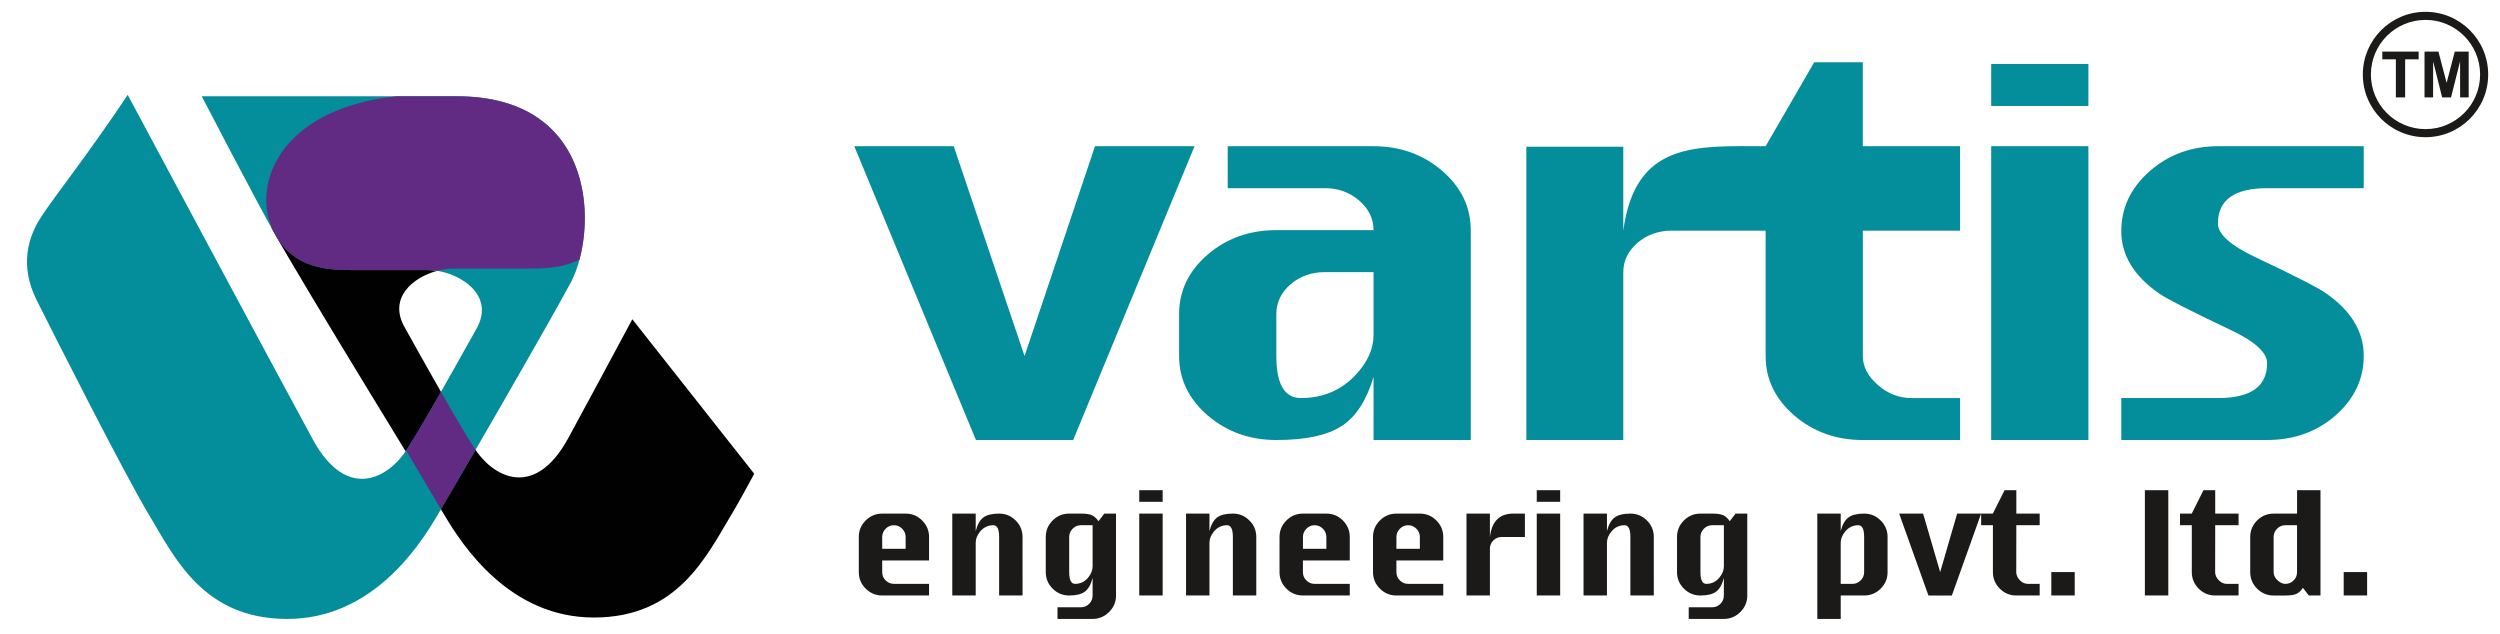
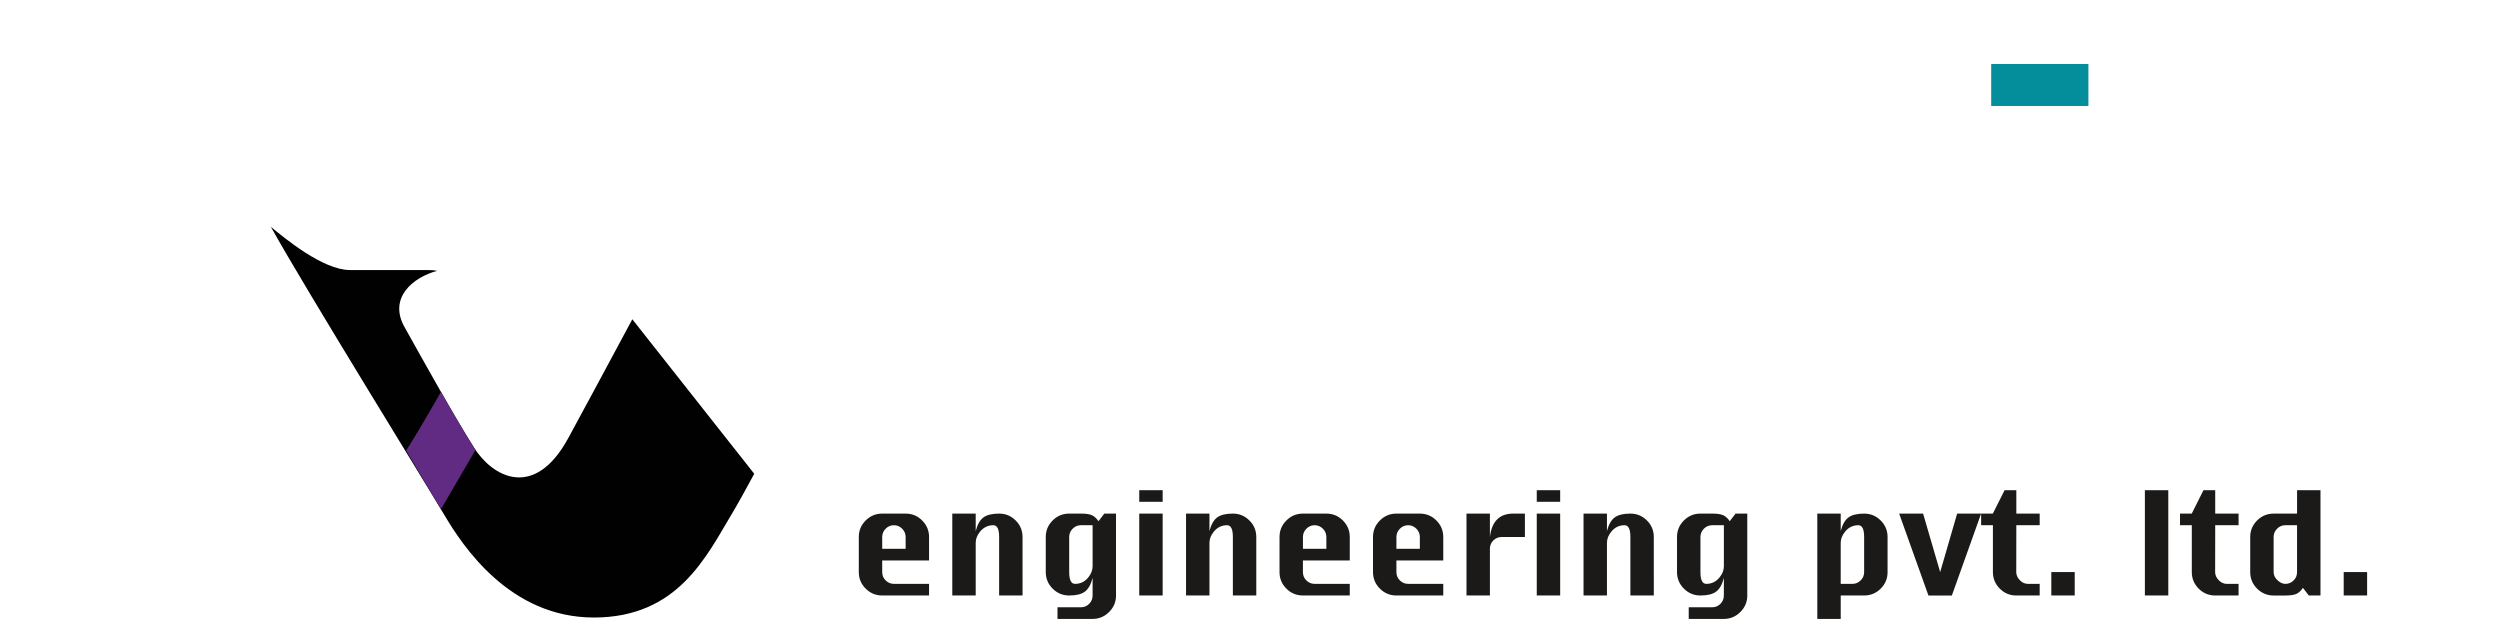
<svg xmlns="http://www.w3.org/2000/svg" version="1.1" id="Layer_1" x="0px" y="0px" width="211.5px" height="53.667px" viewBox="0 0 211.5 53.667" enable-background="new 0 0 211.5 53.667" xml:space="preserve">
  <g>
    <g>
      <path fill="#1B1A19" d="M200.258,50.379h-1.981v-1.98h1.981V50.379z M194.331,48.403v-3.969h-0.991    c-0.271,0-0.502,0.098-0.697,0.293c-0.196,0.196-0.294,0.43-0.294,0.701v2.975c0,0.259,0.115,0.494,0.343,0.701    c0.212,0.194,0.43,0.291,0.648,0.291c0.275,0,0.509-0.097,0.702-0.291C194.234,48.913,194.331,48.677,194.331,48.403z     M196.313,50.379h-0.991l-0.492-0.648c-0.174,0.256-0.362,0.428-0.565,0.517c-0.202,0.089-0.511,0.132-0.924,0.132h-0.991    c-0.543,0-1.01-0.193-1.399-0.581c-0.388-0.388-0.582-0.854-0.582-1.397v-2.972c0-0.544,0.194-1.011,0.582-1.397    c0.39-0.389,0.856-0.582,1.399-0.582h1.982v-1.98h1.981V50.379z M189.383,50.379h-1.976c-0.544,0-1.011-0.193-1.4-0.581    c-0.388-0.39-0.581-0.856-0.581-1.399v-3.965h-0.997V43.45h0.992l0.993-1.98h0.993v1.98h1.976v0.984h-1.976l-0.006,3.969    c0,0.248,0.101,0.475,0.304,0.682c0.202,0.208,0.432,0.311,0.688,0.311h0.99V50.379z M183.438,50.379h-1.981v-8.91h1.981V50.379z     M175.522,50.379h-1.981v-1.98h1.981V50.379z M172.557,50.379h-1.976c-0.544,0-1.011-0.193-1.4-0.581    c-0.388-0.39-0.581-0.856-0.581-1.399v-3.965h-0.997V43.45h0.992l0.993-1.98h0.993v1.98h1.976v0.984h-1.976l-0.006,3.969    c0,0.248,0.101,0.475,0.304,0.682c0.202,0.208,0.432,0.311,0.687,0.311h0.991V50.379z M167.603,43.45l-2.475,6.93h-1.981    l-2.48-6.93h2.027l1.444,4.949l1.436-4.949H167.603z M157.706,48.403v-2.975c0-0.663-0.165-0.994-0.493-0.994    c-0.452,0-0.824,0.182-1.117,0.541c-0.247,0.301-0.372,0.617-0.372,0.945v3.475h0.991c0.271,0,0.502-0.097,0.698-0.293    C157.609,48.907,157.706,48.673,157.706,48.403z M159.688,48.401c0,0.543-0.193,1.01-0.581,1.397    c-0.39,0.388-0.857,0.581-1.4,0.581h-1.982v1.982h-1.981V43.45h1.981v1.478c0.143-0.55,0.36-0.934,0.653-1.151    c0.29-0.217,0.733-0.326,1.329-0.326c0.543,0,1.011,0.193,1.4,0.582c0.388,0.387,0.581,0.854,0.581,1.397V48.401z M145.84,47.904    v-3.47h-0.991c-0.271,0-0.503,0.098-0.698,0.293c-0.195,0.196-0.293,0.43-0.293,0.701v2.975c0,0.662,0.166,0.992,0.499,0.992    c0.446,0,0.818-0.18,1.111-0.54C145.715,48.554,145.84,48.236,145.84,47.904z M147.821,50.379c0,0.541-0.196,1.007-0.586,1.396    s-0.855,0.586-1.396,0.586h-2.973v-0.985h1.981c0.274,0,0.508-0.097,0.7-0.29c0.193-0.196,0.291-0.432,0.291-0.707v-1.488    c-0.143,0.555-0.36,0.943-0.653,1.16c-0.29,0.22-0.733,0.328-1.329,0.328c-0.544,0-1.01-0.193-1.4-0.581    c-0.387-0.388-0.581-0.854-0.581-1.397v-2.972c0-0.544,0.194-1.011,0.581-1.397c0.391-0.389,0.856-0.582,1.4-0.582h0.991    c0.413,0,0.722,0.044,0.924,0.133c0.203,0.087,0.391,0.257,0.565,0.51l0.492-0.643h0.991V50.379z M139.912,50.379h-1.981v-4.953    c0-0.661-0.164-0.992-0.493-0.992c-0.452,0-0.824,0.182-1.117,0.539c-0.247,0.303-0.372,0.617-0.372,0.945v4.461h-1.981v-6.93    h1.981v1.478c0.143-0.55,0.36-0.934,0.653-1.151c0.29-0.217,0.733-0.326,1.329-0.326c0.544,0,1.011,0.193,1.4,0.582    c0.388,0.387,0.581,0.854,0.581,1.397V50.379z M131.991,50.379h-1.981v-6.93h1.981V50.379z M131.991,42.454h-1.981v-0.984h1.981    V42.454z M129.007,45.432h-1.972c-0.273,0-0.506,0.096-0.7,0.291c-0.191,0.191-0.289,0.425-0.289,0.695v3.961h-1.981v-6.93h1.981    v1.982c0.154-1.321,0.813-1.982,1.979-1.982h0.982V45.432z M120.119,46.428v-0.996c0-0.273-0.097-0.507-0.293-0.703    c-0.195-0.195-0.428-0.295-0.698-0.295s-0.504,0.1-0.697,0.295c-0.196,0.196-0.294,0.43-0.294,0.703v0.996H120.119z     M122.101,50.379h-3.964c-0.543,0-1.01-0.193-1.399-0.581c-0.388-0.388-0.582-0.854-0.582-1.397v-2.972    c0-0.544,0.194-1.011,0.582-1.397c0.39-0.389,0.856-0.582,1.399-0.582h1.982c0.544,0,1.011,0.193,1.4,0.582    c0.388,0.389,0.581,0.856,0.581,1.4v1.981h-3.964v0.991c0,0.274,0.098,0.508,0.294,0.701c0.195,0.192,0.427,0.289,0.697,0.289    h2.973V50.379z M112.21,46.428v-0.996c0-0.273-0.097-0.507-0.293-0.703c-0.195-0.195-0.427-0.295-0.698-0.295    c-0.271,0-0.504,0.1-0.697,0.295c-0.196,0.196-0.293,0.43-0.293,0.703v0.996H112.21z M114.191,50.379h-3.963    c-0.544,0-1.011-0.193-1.4-0.581c-0.388-0.388-0.581-0.854-0.581-1.397v-2.972c0-0.544,0.193-1.011,0.581-1.397    c0.39-0.389,0.856-0.582,1.4-0.582h1.981c0.544,0,1.011,0.193,1.4,0.582c0.388,0.389,0.581,0.856,0.581,1.4v1.981h-3.963v0.991    c0,0.274,0.097,0.508,0.293,0.701c0.195,0.192,0.427,0.289,0.697,0.289h2.973V50.379z M106.282,50.379h-1.981v-4.953    c0-0.661-0.164-0.992-0.492-0.992c-0.453,0-0.824,0.182-1.117,0.539c-0.247,0.303-0.372,0.617-0.372,0.945v4.461h-1.981v-6.93    h1.981v1.478c0.143-0.55,0.36-0.934,0.652-1.151c0.291-0.217,0.734-0.326,1.329-0.326c0.544,0,1.011,0.193,1.4,0.582    c0.388,0.387,0.581,0.854,0.581,1.397V50.379z M98.361,50.379H96.38v-6.93h1.981V50.379z M98.361,42.454H96.38v-0.984h1.981    V42.454z M92.435,47.904v-3.47h-0.991c-0.271,0-0.502,0.098-0.697,0.293c-0.196,0.196-0.293,0.43-0.293,0.701v2.975    c0,0.662,0.166,0.992,0.498,0.992c0.447,0,0.819-0.18,1.112-0.54C92.311,48.554,92.435,48.236,92.435,47.904z M94.416,50.379    c0,0.541-0.195,1.007-0.585,1.396s-0.856,0.586-1.396,0.586h-2.972v-0.985h1.98c0.275,0,0.509-0.097,0.7-0.29    c0.194-0.196,0.291-0.432,0.291-0.707v-1.488c-0.142,0.555-0.359,0.943-0.652,1.16c-0.291,0.22-0.733,0.328-1.329,0.328    c-0.544,0-1.011-0.193-1.4-0.581c-0.387-0.388-0.581-0.854-0.581-1.397v-2.972c0-0.544,0.194-1.011,0.581-1.397    c0.39-0.389,0.856-0.582,1.4-0.582h0.99c0.414,0,0.723,0.044,0.924,0.133c0.204,0.087,0.392,0.257,0.566,0.51l0.492-0.643h0.99    V50.379z M86.508,50.379h-1.981v-4.953c0-0.661-0.165-0.992-0.493-0.992c-0.453,0-0.824,0.182-1.117,0.539    c-0.247,0.303-0.372,0.617-0.372,0.945v4.461h-1.981v-6.93h1.981v1.478c0.143-0.55,0.36-0.934,0.652-1.151    c0.291-0.217,0.734-0.326,1.33-0.326c0.543,0,1.011,0.193,1.399,0.582c0.388,0.387,0.582,0.854,0.582,1.397V50.379z     M76.617,46.428v-0.996c0-0.273-0.098-0.507-0.293-0.703c-0.196-0.195-0.428-0.295-0.698-0.295s-0.504,0.1-0.698,0.295    c-0.195,0.196-0.293,0.43-0.293,0.703v0.996H76.617z M78.599,50.379h-3.964c-0.544,0-1.01-0.193-1.399-0.581    c-0.388-0.388-0.582-0.854-0.582-1.397v-2.972c0-0.544,0.194-1.011,0.582-1.397c0.39-0.389,0.855-0.582,1.399-0.582h1.982    c0.543,0,1.011,0.193,1.399,0.582c0.388,0.389,0.582,0.856,0.582,1.4v1.981h-3.964v0.991c0,0.274,0.098,0.508,0.293,0.701    c0.196,0.192,0.428,0.289,0.698,0.289h2.973V50.379z" />
      <path fill-rule="evenodd" clip-rule="evenodd" fill="#010101" d="M63.809,40.081c-0.749,1.393-1.404,2.573-1.88,3.366    c-2.169,3.615-4.578,8.795-11.687,8.795c-7.107,0-11.083-6.024-12.65-8.675c-1.491-2.521-11.773-19.15-14.676-24.376    c1.147,0.949,4.411,3.654,6.682,3.654c3.374,0,4.337,0,6.628,0c0.244,0,0.502,0.022,0.766,0.065    c-2.061,0.549-4.152,2.289-2.772,4.755c1.688,3.011,4.218,7.589,5.904,10.24c1.527,2.4,5.061,4.459,7.952-0.842    c0.974-1.786,3.068-5.677,5.419-10.052L63.809,40.081z" />
-       <path fill-rule="evenodd" clip-rule="evenodd" fill="#048D9B" d="M10.805,8.026c-3.374,5.061-6.265,8.675-7.349,10.36    c-1.085,1.687-1.808,4.097-0.362,6.989c1.445,2.892,7.35,14.579,9.518,18.192c2.169,3.615,4.578,8.795,11.687,8.795    c7.107,0,11.084-6.025,12.65-8.676c1.566-2.648,8.915-15.299,11.324-19.757c2.229-4.124,2.53-15.783-9.639-15.783    s-21.566,0-21.566,0s4.82,9.277,6.145,11.566c1.327,2.289,3.013,3.132,6.386,3.132c3.374,0,4.337,0,6.627,0    c2.289,0,5.782,1.928,4.098,4.94c-1.688,3.01-4.219,7.589-5.905,10.24c-1.527,2.399-5.061,4.458-7.952-0.843    S10.805,8.026,10.805,8.026z" />
-       <path fill-rule="evenodd" clip-rule="evenodd" fill="#612B84" d="M49.027,21.953c1.337-5.015,0.175-13.807-10.394-13.807h-5.095    c-10.016,1.05-12.403,7.727-10.327,11.566c1.198,2.485,3.73,3.203,6.386,3.132c3.374,0,4.337,0,6.628,0    c0.244,0,0.502,0.022,0.766,0.065c0.455-0.122,0.909-0.185,1.324-0.185c2.29,0,3.254,0,6.627,0    C46.699,22.725,47.998,22.496,49.027,21.953" />
      <path fill-rule="evenodd" clip-rule="evenodd" fill="#612B84" d="M37.305,43.082c0.64-1.091,1.697-2.905,2.923-5.019    c-0.036-0.053-0.071-0.105-0.104-0.158c-0.808-1.27-1.81-2.98-2.818-4.751c-1.033,1.813-2.062,3.573-2.887,4.871l-0.06,0.091    C35.643,40.284,36.71,42.079,37.305,43.082" />
-       <path fill="#048D9B" d="M199.973,15.92h-8.175c-2.774,0-4.161,1-4.161,2.991c0,0.899,1.066,1.856,3.201,2.863    c3.316,1.566,5.294,2.579,5.935,3.033c2.134,1.481,3.2,3.246,3.2,5.294c0,1.963-0.796,3.643-2.38,5.039    c-1.584,1.389-3.521,2.084-5.795,2.084h-12.337v-3.551h8.225c2.742,0,4.112-0.985,4.112-2.949c0-0.914-1.066-1.87-3.201-2.863    c-3.332-1.581-5.311-2.594-5.935-3.033c-2.134-1.481-3.201-3.239-3.201-5.273c0-1.97,0.797-3.657,2.397-5.067    s3.537-2.119,5.811-2.119h12.304V15.92z M176.679,37.225h-8.224V12.37h8.224V37.225z M149.371,19.513h-7.93    c-1.141,0-2.109,0.348-2.914,1.035c-0.796,0.695-1.197,1.524-1.197,2.495v14.182h-8.2V12.413h8.2v7.101    c1.027-7.604,6.184-7.144,12.041-7.144V19.513z M116.202,28.337v-5.315h-4.112c-1.142,0-2.109,0.347-2.914,1.035    c-0.797,0.695-1.198,1.531-1.198,2.516v3.551c0,2.367,0.689,3.551,2.068,3.551c1.863,0,3.397-0.646,4.612-1.928    C115.685,30.663,116.202,29.528,116.202,28.337z M124.427,37.225h-8.225v-5.337c-0.592,1.991-1.494,3.38-2.709,4.16    c-1.207,0.786-3.045,1.177-5.516,1.177c-2.257,0-4.194-0.695-5.812-2.084c-1.609-1.396-2.413-3.068-2.413-5.018v-3.551    c0-1.963,0.804-3.643,2.404-5.025c1.602-1.382,3.547-2.077,5.82-2.077h8.225c0-0.971-0.402-1.8-1.215-2.502    s-1.773-1.049-2.897-1.049h-8.225V12.37h12.337c2.257,0,4.194,0.695,5.811,2.084c1.609,1.396,2.414,3.068,2.414,5.018V37.225z     M157.595,19.513h8.225V15.92v-0.06V12.37h-8.225V5.268h-4.112l-4.111,7.102v17.754c0,1.949,0.804,3.621,2.413,5.018    c1.617,1.389,3.554,2.084,5.811,2.084h8.225v-3.551h-4.111c-1.06,0-2.012-0.369-2.849-1.113c-0.846-0.737-1.265-1.552-1.265-2.438    V19.513z M101.058,12.37L90.79,37.225h-8.225L72.272,12.37h8.413l5.992,17.754l5.959-17.754H101.058z" />
      <rect x="168.455" y="5.415" fill-rule="evenodd" clip-rule="evenodd" fill="#048D9B" width="8.224" height="3.551" />
-       <path fill-rule="evenodd" clip-rule="evenodd" fill="#1B1A19" d="M205.115,8.241V4.366h1.176l0.694,2.644l0.688-2.644h1.178v3.875    h-0.726l-0.002-3.051l-0.766,3.051h-0.752l-0.762-3.051l-0.003,3.051H205.115z M202.69,8.241V5.02h-1.147V4.366h3.075V5.02h-1.142    v3.221H202.69z M205.197,1.684c2.553,0,4.62,2.069,4.62,4.62c0,2.551-2.067,4.619-4.62,4.619c-2.55,0-4.619-2.068-4.619-4.619    C200.578,3.752,202.647,1.684,205.197,1.684z M205.197,1c2.93,0,5.303,2.375,5.303,5.304c0,2.929-2.373,5.303-5.303,5.303    s-5.303-2.375-5.303-5.303C199.895,3.375,202.268,1,205.197,1z" />
    </g>
-     <path fill-rule="evenodd" clip-rule="evenodd" fill="#1B1A19" d="M90.167,27.833" />
  </g>
</svg>